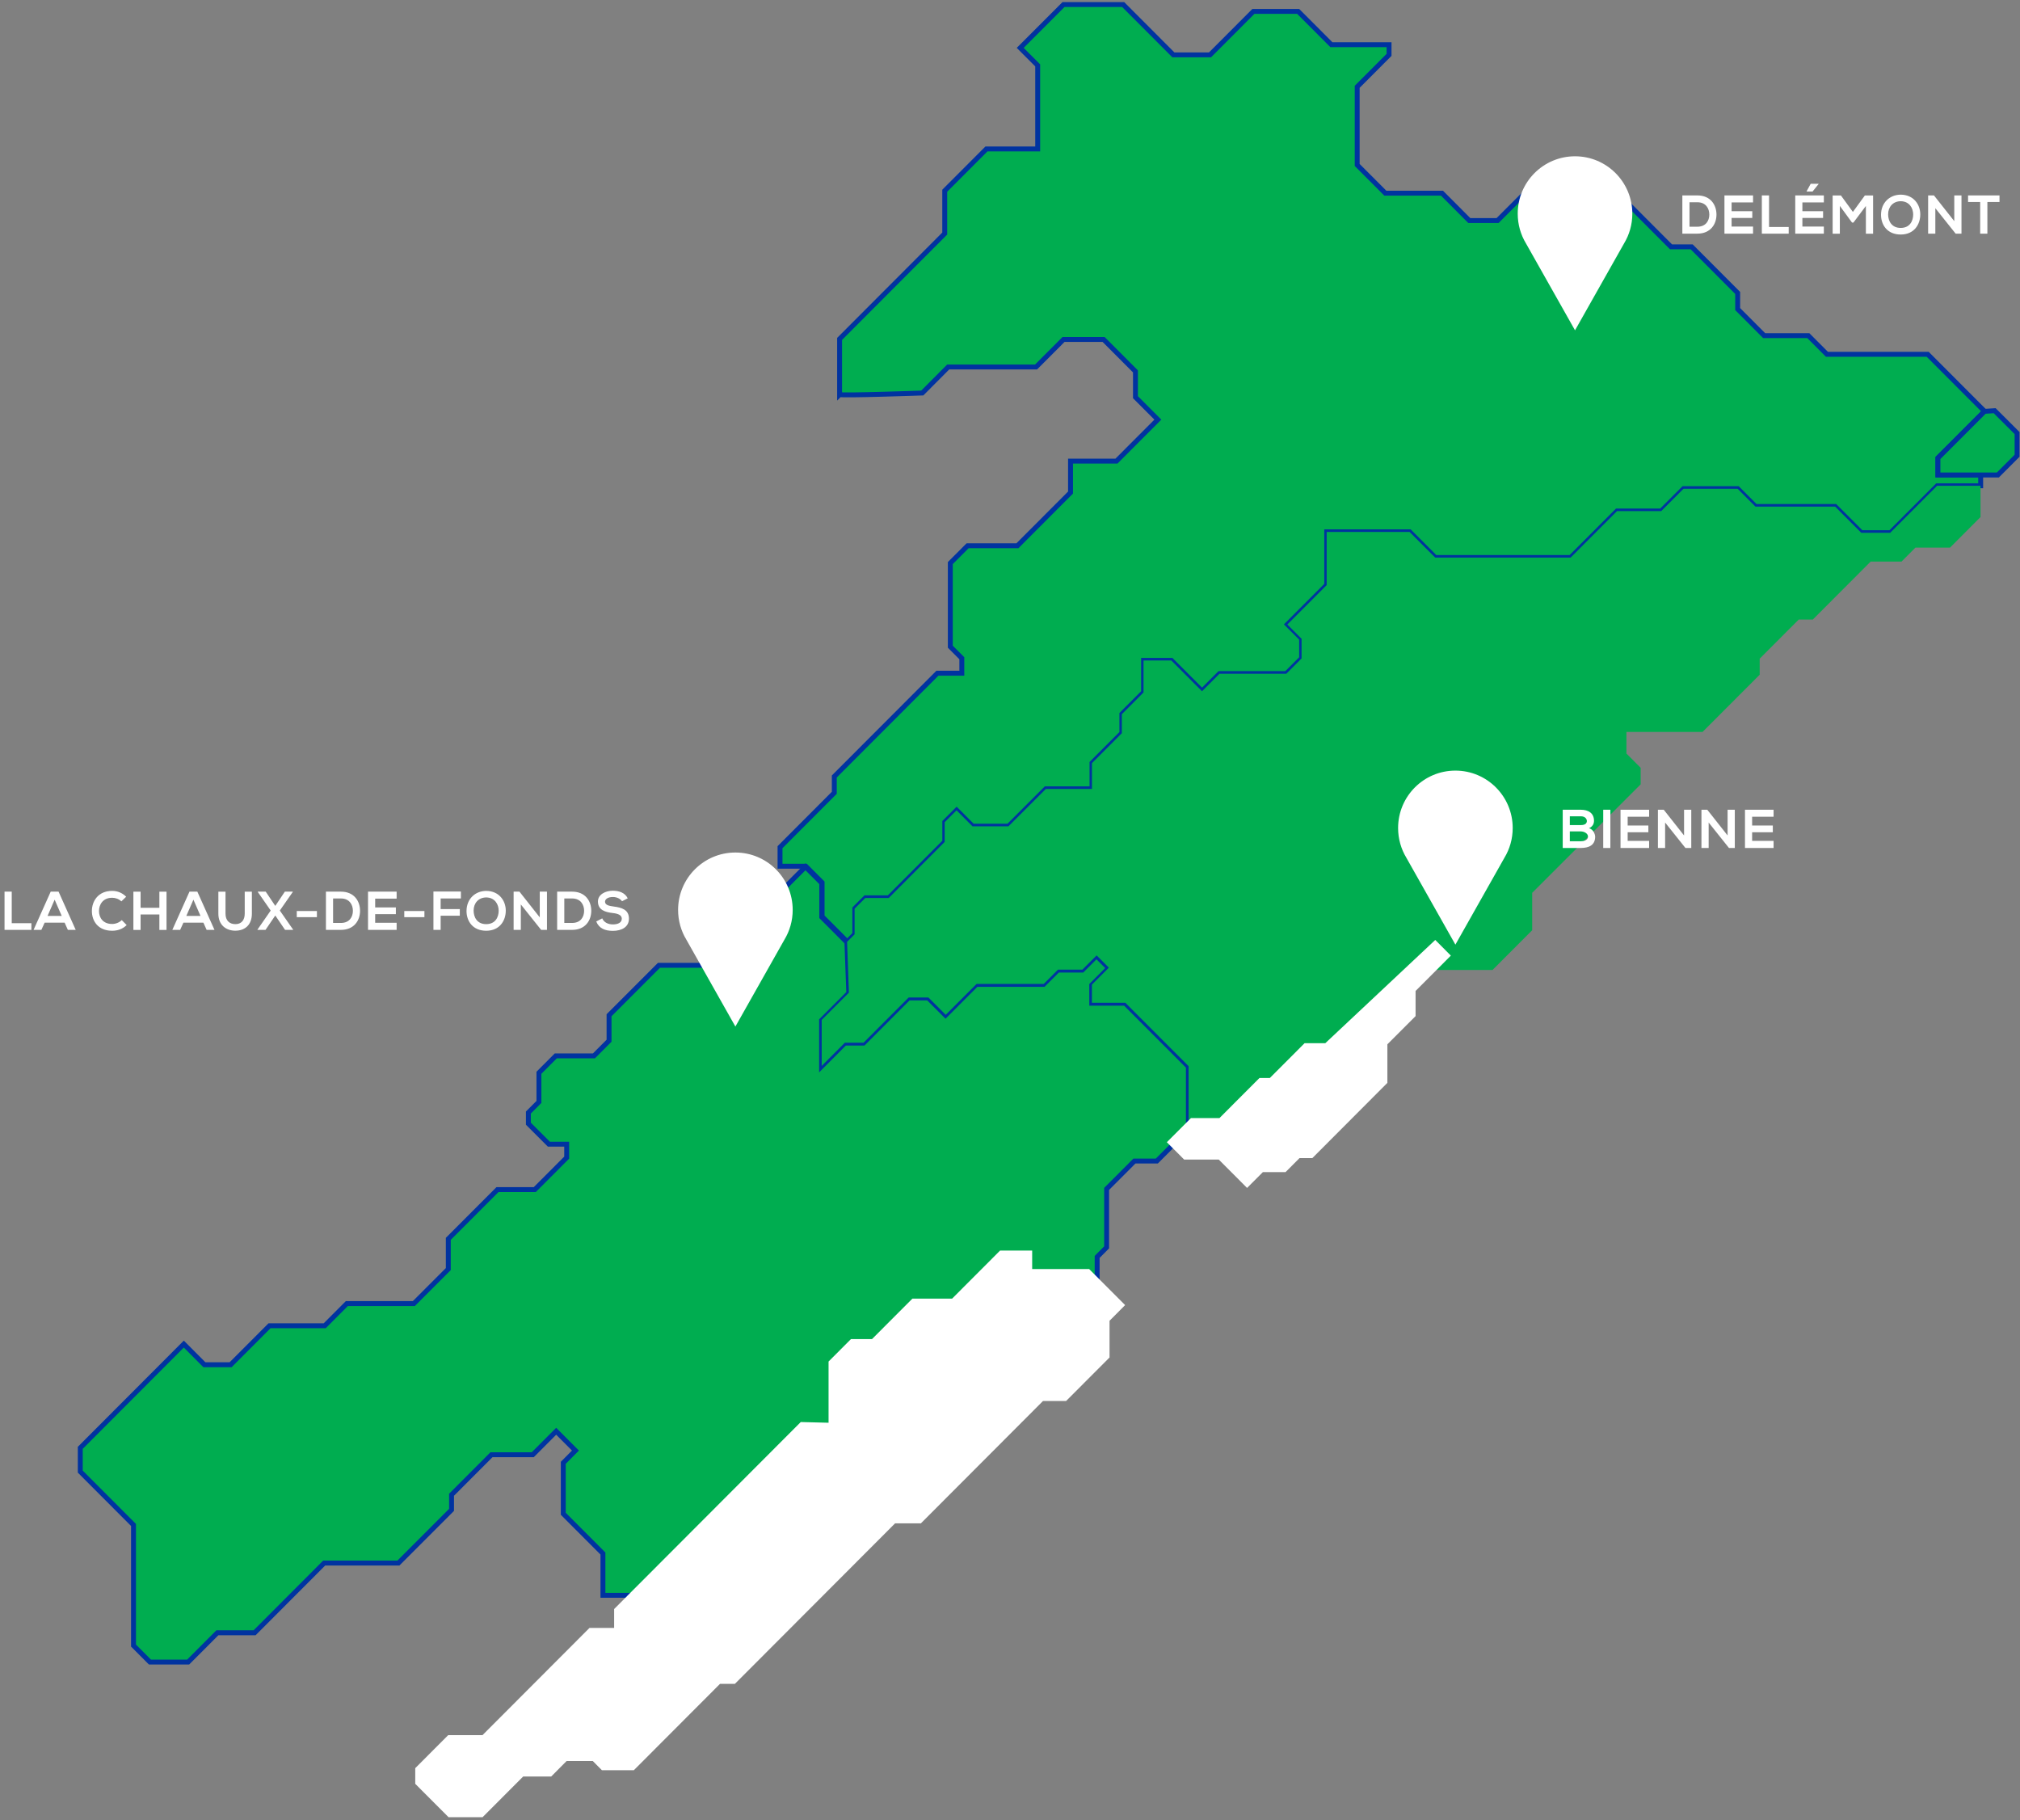
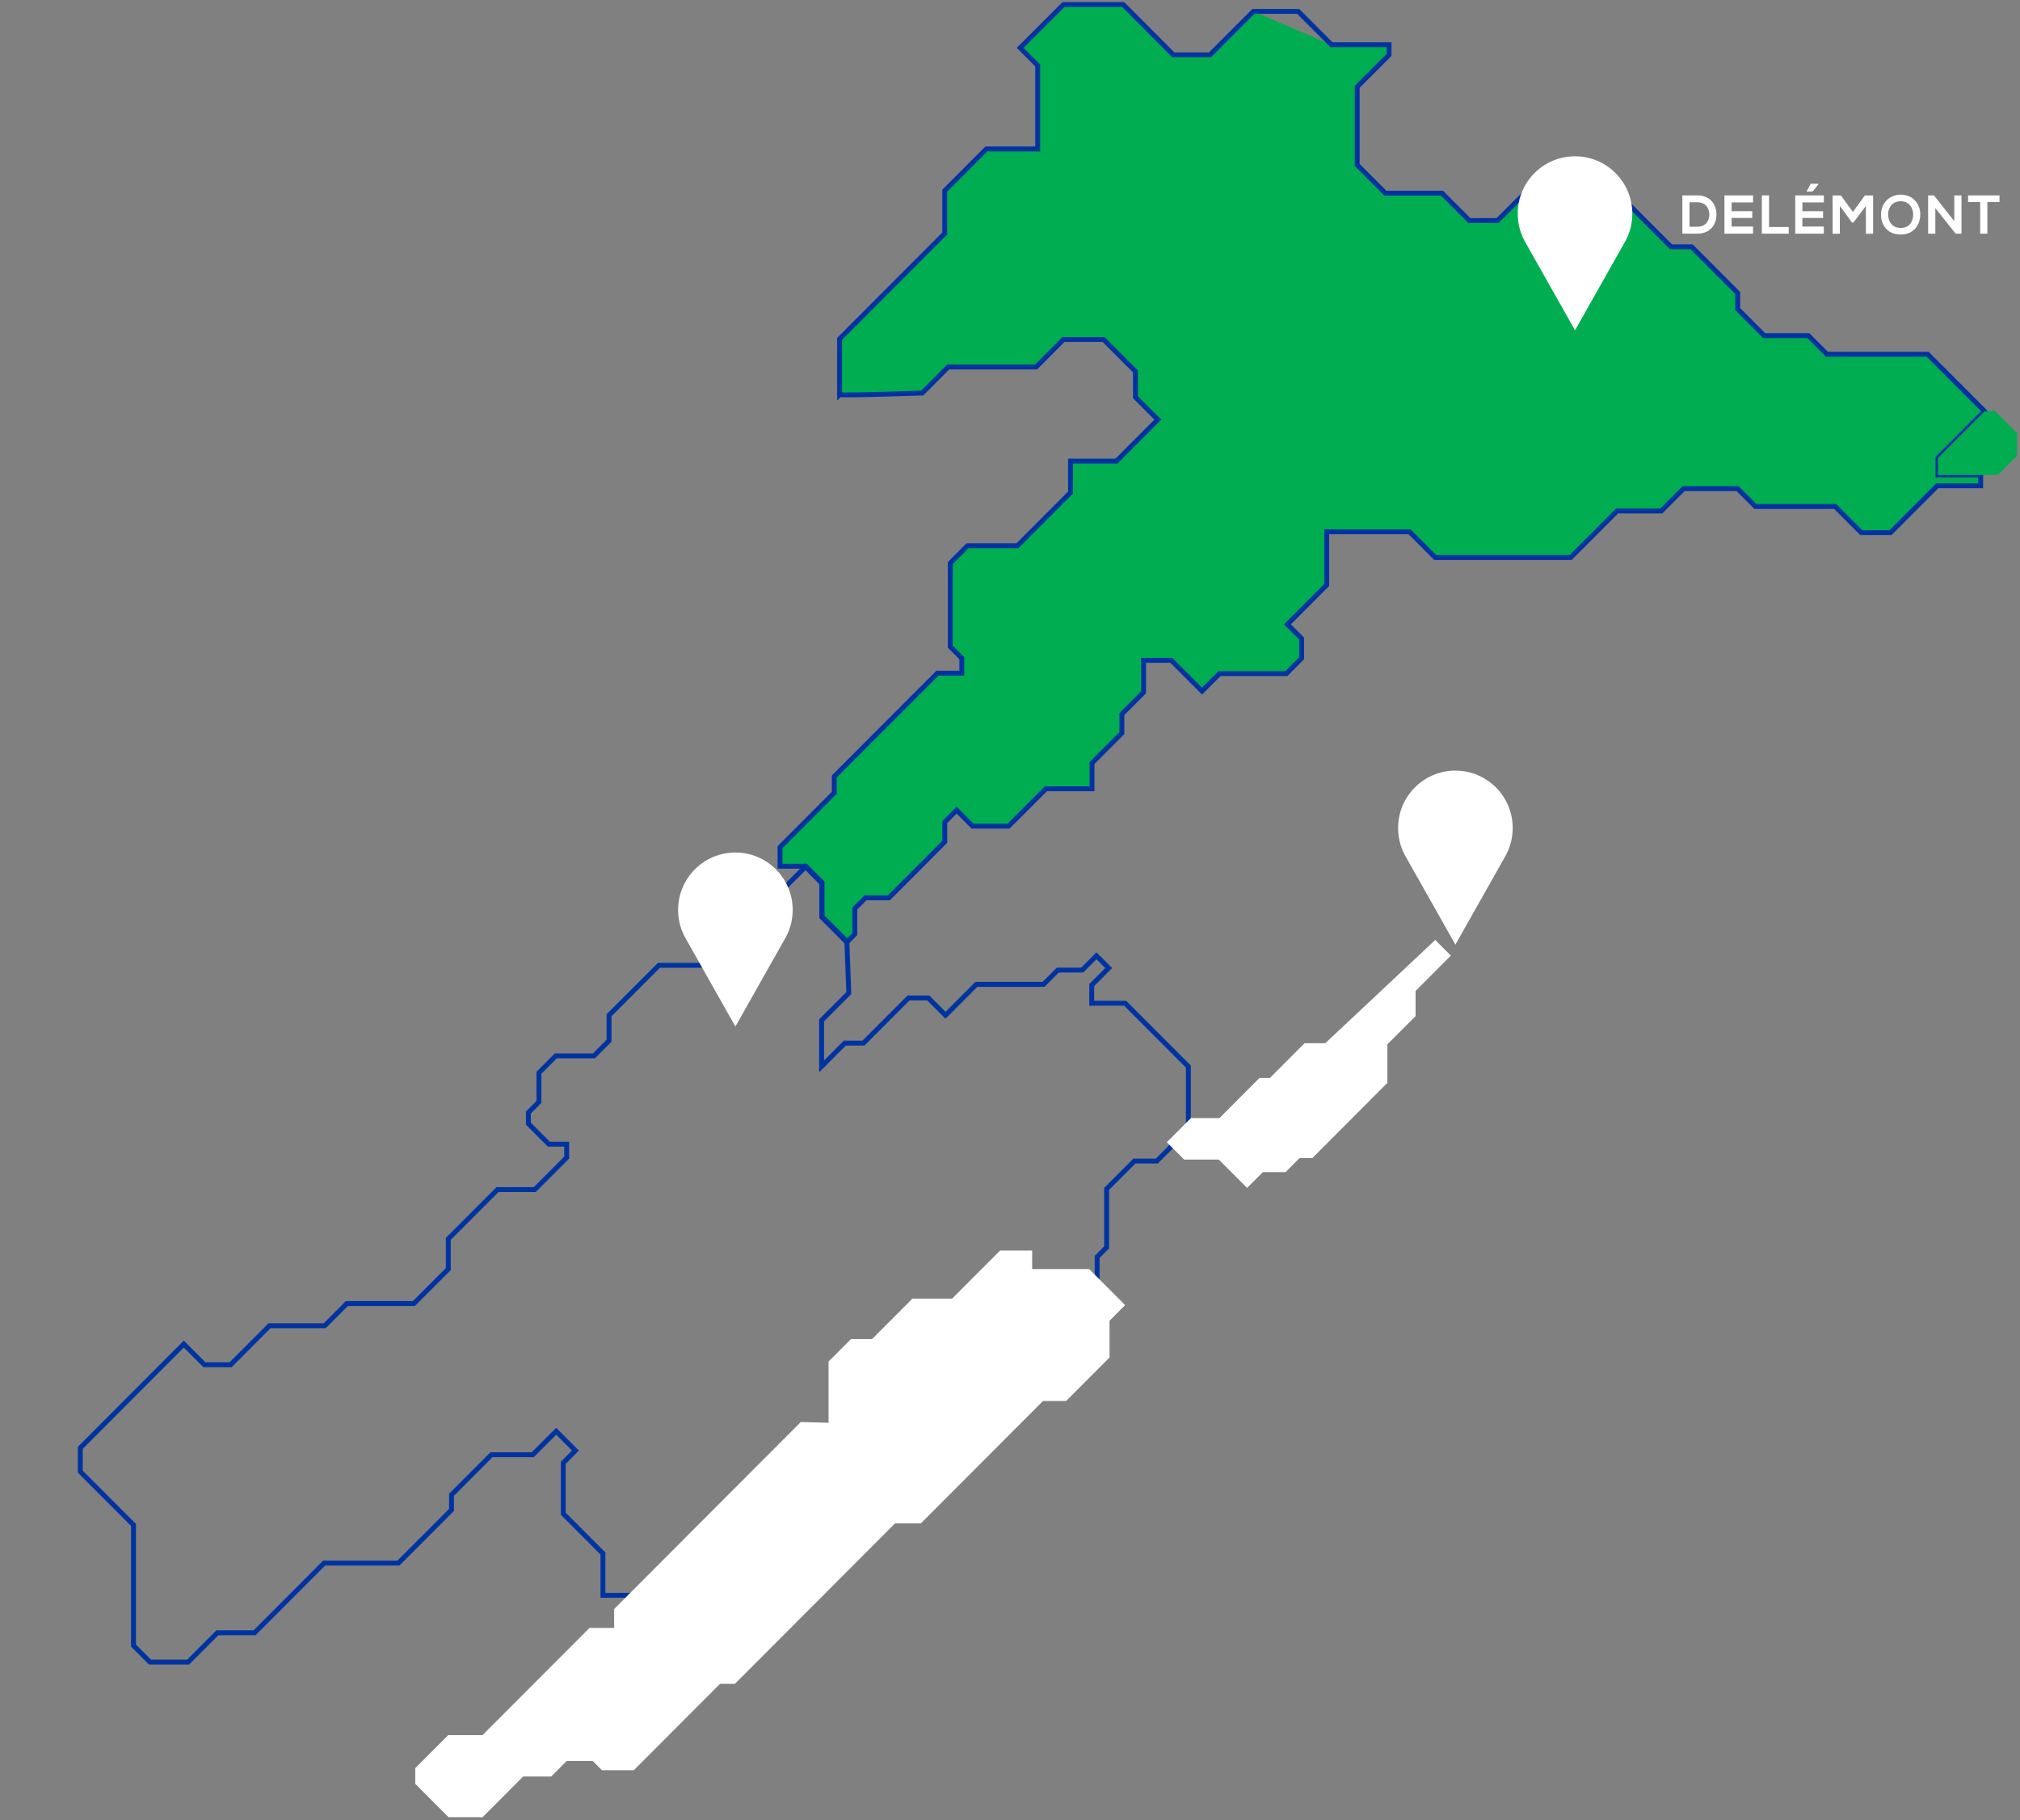
<svg xmlns="http://www.w3.org/2000/svg" width="444" height="400" viewBox="0 0 444 400" fill="none">
  <rect x="0" y="0" width="444" height="400" fill="#808080" stroke="none" />
-   <path d="M184.546 86.724V74.476L207.654 51.326V41.914L216.824 32.728H228.086V14.368L224.245 10.52L233.759 1H246.877L257.913 12.056H265.965L275.503 2.501H285.338L292.64 9.817H305.318V12.056L298.313 19.074V36.255L304.497 42.45H316.949L322.955 48.467H329.175L339.748 37.875H350.951L367.292 54.245H371.835L381.943 64.373V67.923L387.771 73.761H397.476L401.567 77.859H423.711L436.199 90.37L425.959 100.628V104.357H435.354V106.752H425.816L415.529 117.058H409.119L403.374 111.303H385.856L381.943 107.383H370.051L365.151 112.292H355.434L345.23 122.515H315.475L309.837 116.867H291.618V128.543L282.971 137.205L286.099 140.338V144.663L282.745 148.023H268.058L264.216 151.872L257.473 145.116H251.36V152.134L246.591 156.911V161.093L240.026 167.67V173.341H229.882L221.676 181.55H213.779L210.271 178.035L207.666 180.645V184.982L195.369 197.301H190.231L187.888 199.648V205.284L186.223 206.952L180.693 201.411V193.941L177.113 190.355H171.452V186.173L183.381 174.223V170.637L206.049 147.94H211.412V144.651L208.879 142.114V123.742L212.685 119.929H223.638L235.305 108.241V101.331H245.402L254.5 92.216L249.576 87.284V81.612L242.571 74.595H233.771L227.729 80.647H208.415L202.719 86.366C202.719 86.366 184.867 86.998 184.57 86.7" fill="#00AD50" />
+   <path d="M184.546 86.724V74.476L207.654 51.326V41.914L216.824 32.728H228.086V14.368L224.245 10.52L233.759 1H246.877L257.913 12.056H265.965L275.503 2.501L292.64 9.817H305.318V12.056L298.313 19.074V36.255L304.497 42.45H316.949L322.955 48.467H329.175L339.748 37.875H350.951L367.292 54.245H371.835L381.943 64.373V67.923L387.771 73.761H397.476L401.567 77.859H423.711L436.199 90.37L425.959 100.628V104.357H435.354V106.752H425.816L415.529 117.058H409.119L403.374 111.303H385.856L381.943 107.383H370.051L365.151 112.292H355.434L345.23 122.515H315.475L309.837 116.867H291.618V128.543L282.971 137.205L286.099 140.338V144.663L282.745 148.023H268.058L264.216 151.872L257.473 145.116H251.36V152.134L246.591 156.911V161.093L240.026 167.67V173.341H229.882L221.676 181.55H213.779L210.271 178.035L207.666 180.645V184.982L195.369 197.301H190.231L187.888 199.648V205.284L186.223 206.952L180.693 201.411V193.941L177.113 190.355H171.452V186.173L183.381 174.223V170.637L206.049 147.94H211.412V144.651L208.879 142.114V123.742L212.685 119.929H223.638L235.305 108.241V101.331H245.402L254.5 92.216L249.576 87.284V81.612L242.571 74.595H233.771L227.729 80.647H208.415L202.719 86.366C202.719 86.366 184.867 86.998 184.57 86.7" fill="#00AD50" />
  <path d="M184.546 86.724V74.476L207.654 51.326V41.914L216.824 32.728H228.086V14.368L224.245 10.52L233.759 1H246.877L257.913 12.056H265.965L275.503 2.501H285.338L292.64 9.817H305.318V12.056L298.313 19.074V36.255L304.497 42.45H316.949L322.955 48.467H329.175L339.748 37.875H350.951L367.292 54.245H371.835L381.943 64.373V67.923L387.771 73.761H397.476L401.567 77.859H423.711L436.199 90.37L425.959 100.628V104.357H435.354V106.752H425.816L415.529 117.058H409.119L403.374 111.303H385.856L381.943 107.383H370.051L365.151 112.292H355.434L345.23 122.515H315.475L309.837 116.867H291.618V128.543L282.971 137.205L286.099 140.338V144.663L282.745 148.023H268.058L264.216 151.872L257.473 145.116H251.36V152.134L246.591 156.911V161.093L240.026 167.67V173.341H229.882L221.676 181.55H213.779L210.271 178.035L207.666 180.645V184.982L195.369 197.301H190.231L187.888 199.648V205.284L186.223 206.952L180.693 201.411V193.941L177.113 190.355H171.452V186.173L183.381 174.223V170.637L206.049 147.94H211.412V144.651L208.879 142.114V123.742L212.685 119.929H223.638L235.305 108.241V101.331H245.402L254.5 92.216L249.576 87.284V81.613L242.571 74.595H233.771L227.729 80.647H208.415L202.719 86.366C202.719 86.366 184.867 86.998 184.57 86.7L184.546 86.724Z" stroke="#0033A0" stroke-width="1.08" stroke-miterlimit="10" />
-   <path d="M155.421 212.134H144.836L133.871 223.108V228.707L130.553 232.031H122.169L118.458 235.749V242.159L116.139 244.482V246.936L120.646 251.44H124.559V254.395L117.542 261.424H109.348L98.538 272.242V278.891L90.962 286.468H76.239L71.374 291.341H59.244L50.693 299.908H44.925L40.405 295.368L17.643 318.172V323.391L29.345 335.114V361.624L32.961 365.246H41.345L47.779 358.812H55.961L71.255 343.49H87.572L99.251 331.802V328.478L108.028 319.685H117.102L122.252 314.526L126.498 318.768L123.81 321.449V332.66L132.527 341.393V350.579H138.272L148.559 360.885L224.899 284.419H241.156V276.198L243.238 274.113V261.269L249.35 255.145H254.274L261.208 248.199V237.369V234.39L247.305 220.463H239.967V216.471L243.69 212.73L241.002 210.049L237.874 213.183H232.51L229.371 216.316H214.612L207.833 223.108L204.027 219.307H199.698L189.791 229.232H185.688L180.574 234.355V224.228L186.568 218.235L186.152 207.071L180.622 201.531V194.06L177.042 190.474L155.421 212.134Z" fill="#00AD50" />
  <path d="M177.042 190.486L155.421 212.134H144.836L133.871 223.107V228.707L130.553 232.031H122.169L118.458 235.748V242.158L116.139 244.482V246.936L120.646 251.44H124.559V254.394L117.542 261.424H109.348L98.538 272.242V278.89L90.962 286.468H76.239L71.374 291.341H59.244L50.693 299.907H44.925L40.405 295.368L17.643 318.172V323.391L29.345 335.114V361.624L32.961 365.246H41.357L47.779 358.812H55.961L71.255 343.49H87.572L99.251 331.802V328.478L108.028 319.685H117.102L122.252 314.526L126.486 318.768L123.81 321.46V332.66L132.527 341.393V350.579H138.272L148.559 360.885L224.899 284.419H241.156V276.21L243.238 274.113V261.269L249.35 255.145H254.274L261.208 248.199V237.369V234.39L247.305 220.462H239.967V216.471L243.69 212.73L241.002 210.049L237.874 213.183H232.51L229.371 216.316H214.612L207.833 223.107L204.027 219.307H199.698L189.791 229.231H185.688L180.586 234.355V224.227L186.568 218.234L186.152 207.071L180.622 201.53V194.06L177.042 190.486Z" stroke="#0033A0" stroke-width="1.08" stroke-miterlimit="10" />
  <path d="M438.435 90.251L436.211 90.394L425.959 100.652V104.381H439.137L443.358 100.151V95.171L438.435 90.251Z" fill="#00AD50" />
-   <path d="M409.107 117.082H415.517L415.493 117.058L425.78 106.752H435.318V113.627L428.611 120.346H421.011L417.955 123.408H411.176L398.463 136.145H395.37L386.784 144.747V148.274L374.225 160.843H357.492V165.597L360.62 168.73V172.36L336.775 196.205V204.426L328.057 213.159H314.559L289.81 232.794L264.763 249.224L261.255 248.104V234.295L247.352 220.367H240.003V216.376L243.725 212.647L241.037 209.954L237.909 213.088H232.546L229.418 216.221H214.659L207.868 223.012L204.062 219.2H199.734L189.815 229.136H185.712L180.61 234.248V224.132L186.592 218.139L186.188 206.976L187.841 205.319V199.684L190.195 197.337H195.345L207.642 185.017V180.681L210.247 178.071L213.755 181.586H221.664L229.87 173.377H240.015V167.706L246.579 161.129V156.947L251.348 152.169V145.152H257.461L264.205 151.907L268.046 148.059H282.734L286.087 144.699V140.374L282.96 137.241L291.606 128.579V116.891H309.825L315.463 122.538H345.218L355.422 112.316H365.139L370.039 107.407H381.932L385.844 111.327H403.362L409.107 117.082Z" fill="#00AD50" />
-   <path d="M438.434 90.251L436.21 90.394L425.959 100.652V104.381H439.136L443.358 100.151V95.171L438.434 90.251Z" stroke="#0033A0" stroke-width="1.08" stroke-miterlimit="10" />
  <path d="M219.821 274.816L209.272 285.384H200.542L191.67 294.272H187.044L182.12 299.205V312.656L176.007 312.501L134.989 353.594V357.74H129.578L106.054 381.306H98.514L91.271 388.562V392.006L98.597 399.345H106.066L114.997 390.397H121.158L124.547 386.99H130.291L132.301 389.015H139.318L158.263 370.035H161.534L196.737 334.769H202.409L229.252 307.878H234.33L243.88 298.311V290.245L247.305 286.802L239.396 278.879H226.873V274.816H219.821Z" fill="white" />
  <path d="M315.475 206.558L318.9 210.002L311.146 217.77V223.298L304.95 229.493V237.965L288.454 254.502H285.636L282.567 257.576H277.584L274.111 261.055L267.891 254.823H260.28L256.474 251.011L261.767 245.709H268.034L276.835 236.892H279.118L286.754 229.243H291.308L315.475 206.558Z" fill="white" />
  <path d="M161.64 187.345C154.683 187.345 149.046 192.992 149.046 199.962C149.046 202.357 149.712 204.597 150.865 206.503L161.64 225.59L172.415 206.503C173.569 204.597 174.235 202.357 174.235 199.962C174.235 192.992 168.598 187.345 161.64 187.345Z" fill="white" />
-   <path d="M2.58 195.945V202.881H6.9V204.345H0.996V195.945H2.58ZM14.206 202.761H9.814L9.094 204.345H7.378L11.146 195.945H12.874L16.642 204.345H14.914L14.206 202.761ZM12.01 197.709L10.45 201.285H13.57L12.01 197.709ZM27.841 203.289C26.977 204.153 25.861 204.537 24.649 204.537C21.529 204.537 20.197 202.377 20.197 200.205C20.197 198.009 21.601 195.777 24.649 195.777C25.801 195.777 26.869 196.197 27.733 197.061L26.677 198.081C26.113 197.541 25.381 197.289 24.649 197.289C22.609 197.289 21.757 198.801 21.757 200.205C21.757 201.597 22.585 203.049 24.649 203.049C25.381 203.049 26.197 202.761 26.761 202.197L27.841 203.289ZM35.031 204.357V200.961H30.903V204.357H29.319V195.957H30.903V199.497H35.031V195.957H36.603V204.357H35.031ZM44.709 202.761H40.316L39.596 204.345H37.88L41.648 195.945H43.377L47.145 204.345H45.416L44.709 202.761ZM42.513 197.709L40.953 201.285H44.072L42.513 197.709ZM55.364 195.957V200.769C55.364 203.253 53.84 204.525 51.728 204.525C49.712 204.525 47.996 203.313 47.996 200.769V195.957H49.568V200.769C49.568 202.293 50.432 203.085 51.74 203.085C53.048 203.085 53.792 202.221 53.792 200.769V195.957H55.364ZM62.609 195.945H64.349V196.017L61.505 200.097L64.433 204.297V204.345H62.657L60.509 201.189L58.361 204.345H56.585V204.297L59.501 200.097L56.669 196.017V195.945H58.409L60.509 199.077L62.609 195.945ZM65.23 200.205H69.658V201.549H65.23V200.205ZM74.94 195.945C77.856 195.945 79.14 198.045 79.14 200.157C79.14 202.257 77.844 204.345 74.94 204.345H71.64V195.945H74.94ZM73.212 202.821H74.94C76.812 202.821 77.568 201.489 77.568 200.157C77.568 198.813 76.8 197.445 74.94 197.445H73.212V202.821ZM87.18 204.345H80.892V195.945H87.18V197.481H82.464V199.413H87.012V200.889H82.464V202.785H87.18V204.345ZM88.861 200.205H93.289V201.549H88.861V200.205ZM95.27 204.345V195.921H101.307V197.445H96.855V199.773H101.067V201.237H96.855V204.345H95.27ZM106.898 195.777C109.73 195.813 111.17 197.961 111.17 200.109C111.17 202.305 109.85 204.537 106.862 204.537C103.91 204.537 102.542 202.413 102.542 200.205C102.542 197.553 104.45 195.777 106.898 195.777ZM104.102 200.097C104.102 201.513 104.834 203.085 106.862 203.085C108.89 203.085 109.61 201.537 109.61 200.133C109.61 198.765 108.794 197.253 106.898 197.217C105.17 197.217 104.102 198.477 104.102 200.097ZM118.643 201.597V195.945H120.227V204.345H118.943L114.479 198.753V204.345H112.895V195.945H114.179L118.643 201.597ZM125.763 195.945C128.679 195.945 129.963 198.045 129.963 200.157C129.963 202.257 128.667 204.345 125.763 204.345H122.463V195.945H125.763ZM124.035 202.821H125.763C127.635 202.821 128.391 201.489 128.391 200.157C128.391 198.813 127.623 197.445 125.763 197.445H124.035V202.821ZM136.719 198.057C136.431 197.577 135.639 197.121 134.727 197.121C133.539 197.121 132.987 197.637 132.987 198.153C132.987 198.885 133.851 199.077 134.859 199.209C136.623 199.437 138.243 199.869 138.243 201.885C138.243 203.757 136.587 204.561 134.715 204.561C132.999 204.561 131.667 204.033 131.055 202.497L132.375 201.813C132.759 202.737 133.707 203.145 134.739 203.145C135.735 203.145 136.671 202.797 136.671 201.885C136.671 201.093 135.843 200.781 134.727 200.649C133.011 200.457 131.427 199.977 131.427 198.105C131.427 196.533 133.131 195.741 134.679 195.741C135.999 195.741 137.331 196.113 137.979 197.409L136.719 198.057Z" fill="white" />
  <path d="M319.899 169.345C312.942 169.345 307.305 174.992 307.305 181.962C307.305 184.357 307.971 186.597 309.124 188.503L319.899 207.59L330.674 188.503C331.828 186.597 332.494 184.357 332.494 181.962C332.494 174.992 326.857 169.345 319.899 169.345Z" fill="white" />
-   <path d="M347.474 177.945C349.13 177.945 350.366 178.689 350.366 180.381C350.366 181.041 350.054 181.653 349.274 182.001C350.258 182.289 350.618 183.369 350.618 183.873C350.618 185.757 349.214 186.345 347.474 186.345H343.49V177.945H347.474ZM345.05 181.317H347.474C348.47 181.317 348.794 180.897 348.794 180.417C348.794 180.033 348.482 179.385 347.474 179.385H345.05V181.317ZM345.05 184.869H347.474C348.11 184.869 349.046 184.653 349.046 183.861C349.046 183.093 348.11 182.709 347.474 182.709H345.05V184.869ZM352.39 186.345V177.945H353.962V186.345H352.39ZM362.481 186.345H356.193V177.945H362.481V179.481H357.765V181.413H362.313V182.889H357.765V184.785H362.481V186.345ZM370.161 183.597V177.945H371.745V186.345H370.461L365.997 180.753V186.345H364.413V177.945H365.697L370.161 183.597ZM379.729 183.597V177.945H381.313V186.345H380.029L375.565 180.753V186.345H373.981V177.945H375.265L379.729 183.597ZM389.838 186.345H383.55V177.945H389.838V179.481H385.122V181.413H389.67V182.889H385.122V184.785H389.838V186.345Z" fill="white" />
  <path d="M346.193 34.345C339.236 34.345 333.599 39.992 333.599 46.962C333.599 49.357 334.265 51.597 335.418 53.503L346.193 72.59L356.968 53.503C358.122 51.597 358.788 49.357 358.788 46.962C358.788 39.992 353.15 34.345 346.193 34.345Z" fill="white" />
  <path d="M373.084 42.945C376 42.945 377.284 45.045 377.284 47.157C377.284 49.257 375.988 51.345 373.084 51.345H369.784V42.945H373.084ZM371.356 49.821H373.084C374.956 49.821 375.712 48.489 375.712 47.157C375.712 45.813 374.944 44.445 373.084 44.445H371.356V49.821ZM385.324 51.345H379.036V42.945H385.324V44.481H380.608V46.413H385.156V47.889H380.608V49.785H385.324V51.345ZM388.84 42.945V49.881H393.16V51.345H387.256V42.945H388.84ZM399.722 40.449L398.402 42.093H397.106V42.021L397.994 40.389H399.722V40.449ZM400.886 51.345H394.598V42.945H400.886V44.481H396.17V46.413H400.718V47.889H396.17V49.785H400.886V51.345ZM410.126 45.261L407.39 48.909H407.078L404.402 45.249V51.357H402.818V42.957H404.642L407.27 46.569L409.898 42.957H411.71V51.357H410.126V45.261ZM417.809 42.777C420.641 42.813 422.081 44.961 422.081 47.109C422.081 49.305 420.761 51.537 417.773 51.537C414.821 51.537 413.453 49.413 413.453 47.205C413.453 44.553 415.361 42.777 417.809 42.777ZM415.013 47.097C415.013 48.513 415.745 50.085 417.773 50.085C419.801 50.085 420.521 48.537 420.521 47.133C420.521 45.765 419.705 44.253 417.809 44.217C416.081 44.217 415.013 45.477 415.013 47.097ZM429.554 48.597V42.945H431.138V51.345H429.854L425.39 45.753V51.345H423.806V42.945H425.09L429.554 48.597ZM435.246 44.385H432.582V42.945H439.494V44.385H436.83V51.345H435.246V44.385Z" fill="white" />
</svg>